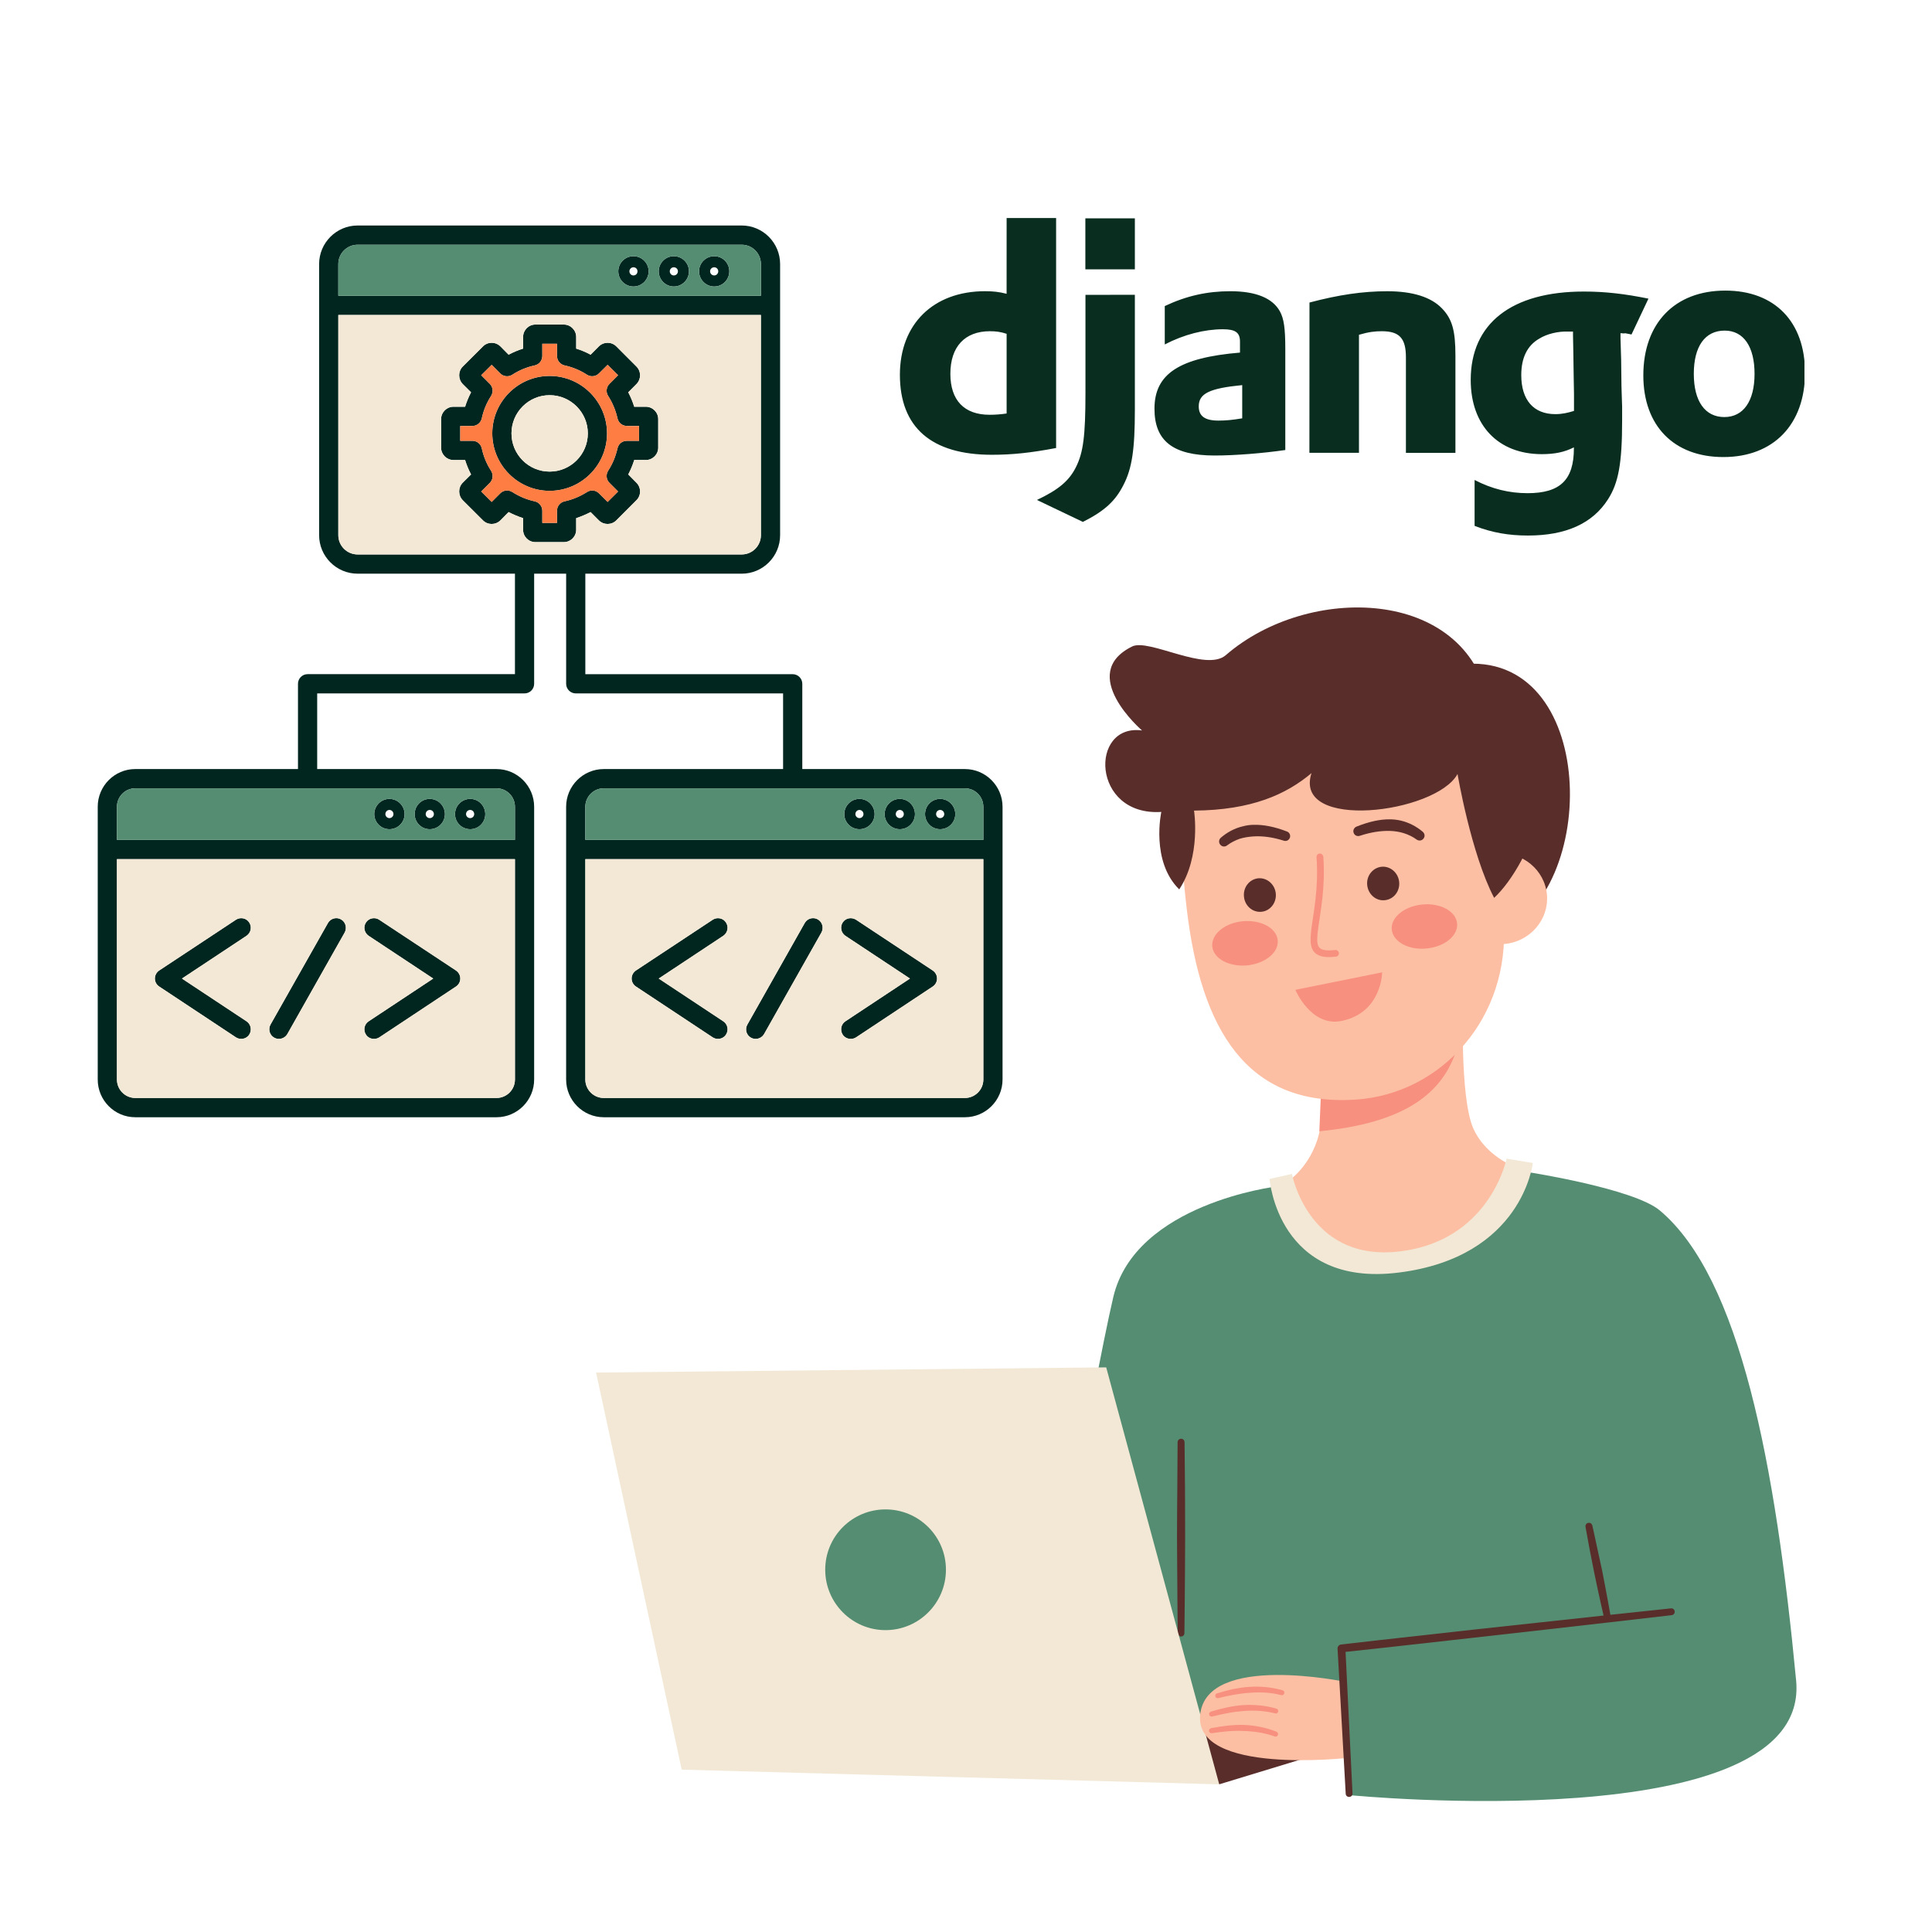
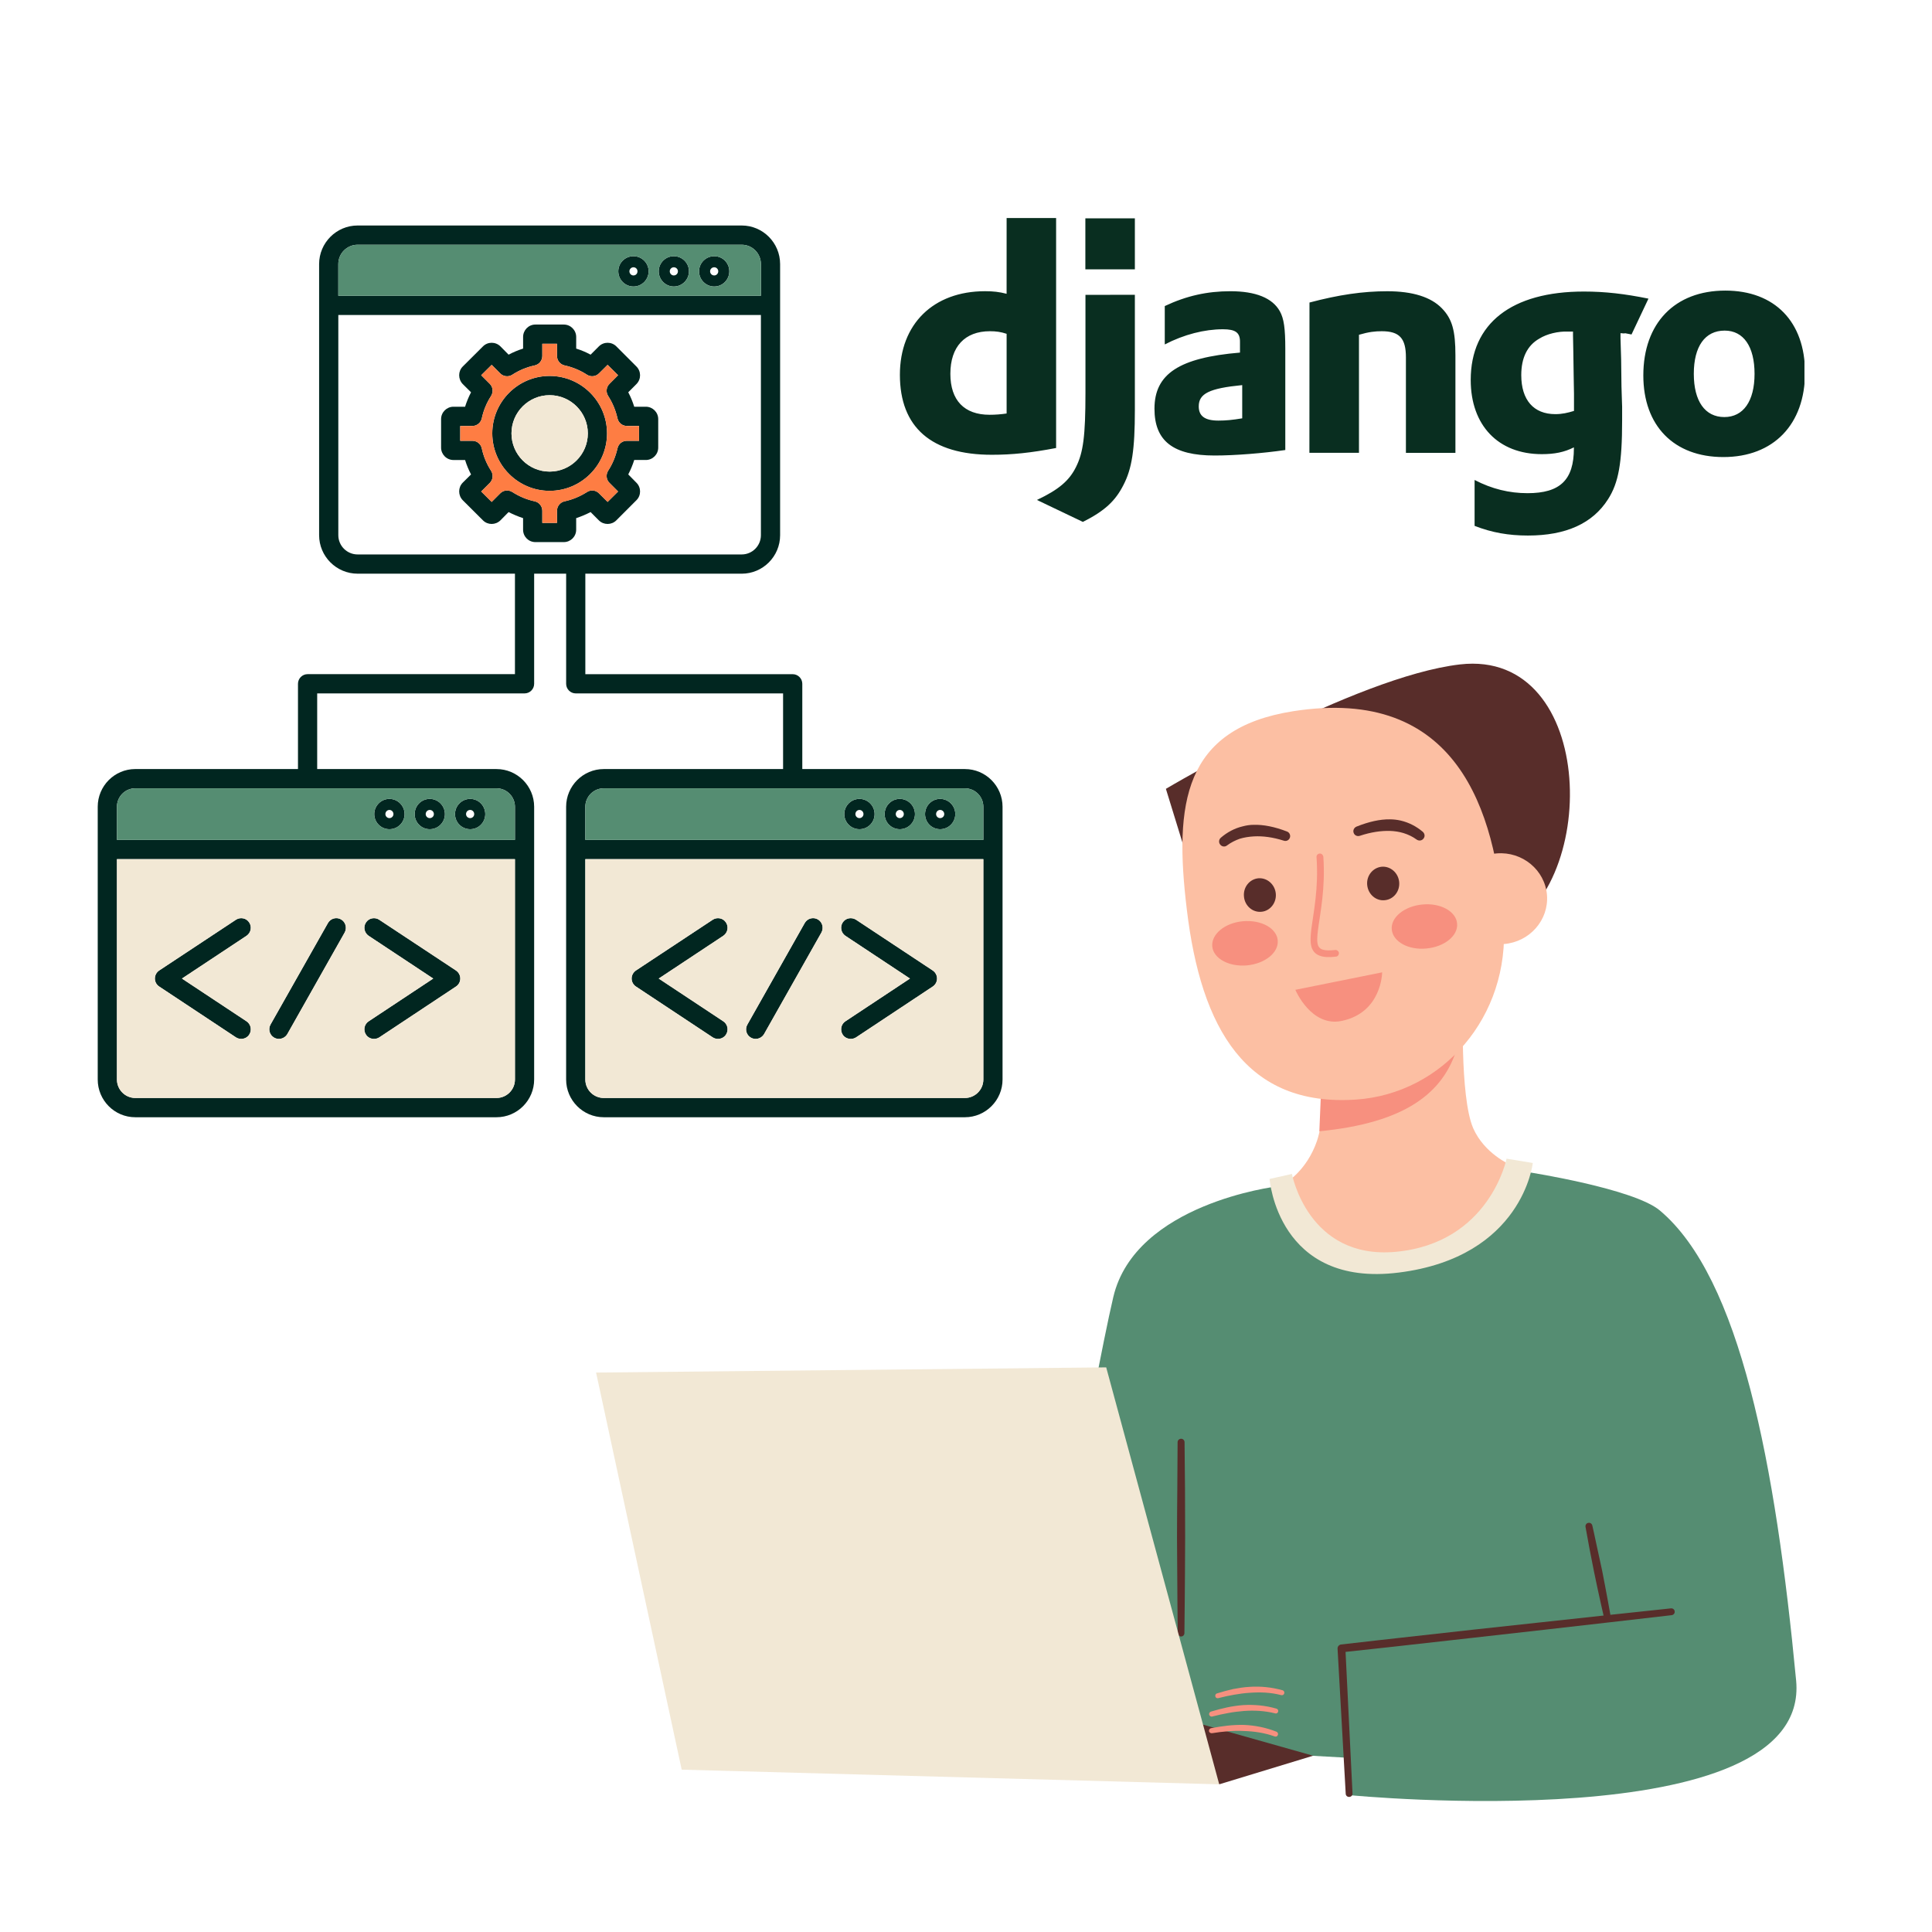
<svg xmlns="http://www.w3.org/2000/svg" width="600" zoomAndPan="magnify" viewBox="0 0 450 450" height="600" preserveAspectRatio="xMidYMid meet" version="1.0">
  <defs>
    <clipPath id="8e34e40582">
      <path d="M 209.543 50.25 L 420.293 50.25 L 420.293 125 L 209.543 125 Z M 209.543 50.25 " clip-rule="nonzero" />
    </clipPath>
    <clipPath id="6502fcbd99">
      <path d="M 239 273 L 418.457 273 L 418.457 419.5 L 239 419.5 Z M 239 273 " clip-rule="nonzero" />
    </clipPath>
    <clipPath id="c92eb23261">
      <path d="M 271.316 399 L 306 399 L 306 416 L 271.316 416 Z M 271.316 399 " clip-rule="nonzero" />
    </clipPath>
    <clipPath id="3028548922">
      <path d="M 138.84 318.105 L 284 318.105 L 284 416 L 138.84 416 Z M 138.84 318.105 " clip-rule="nonzero" />
    </clipPath>
    <clipPath id="97789736d4">
      <path d="M 22.762 52.5 L 233.512 52.5 L 233.512 260.25 L 22.762 260.25 Z M 22.762 52.5 " clip-rule="nonzero" />
    </clipPath>
  </defs>
  <g clip-path="url(#8e34e40582)">
    <path fill="#092e20" d="M 234.461 50.785 L 245.988 50.785 L 245.988 104.348 C 240.074 105.477 235.734 105.926 231.016 105.926 C 216.938 105.926 209.602 99.539 209.602 87.293 C 209.602 75.492 217.387 67.828 229.441 67.828 C 231.312 67.828 232.734 67.98 234.457 68.43 Z M 234.461 77.75 C 233.113 77.297 231.988 77.148 230.566 77.148 C 224.73 77.148 221.359 80.754 221.359 87.066 C 221.359 93.23 224.578 96.609 230.492 96.609 C 231.82 96.609 233.145 96.508 234.461 96.312 Z M 264.332 68.66 L 264.332 95.484 C 264.332 104.727 263.656 109.16 261.656 112.996 C 259.785 116.676 257.312 119.008 252.223 121.562 L 241.52 116.449 C 246.609 114.047 249.078 111.941 250.652 108.711 C 252.297 105.402 252.824 101.57 252.824 91.5 L 252.824 68.68 Z M 252.801 50.852 L 264.332 50.852 L 264.332 62.742 L 252.801 62.742 Z M 271.293 71.289 C 276.387 68.883 281.23 67.832 286.57 67.832 C 292.48 67.832 296.375 69.41 298.098 72.492 C 299.055 74.219 299.371 76.477 299.371 81.285 L 299.371 104.82 C 294.203 105.57 287.691 106.098 282.898 106.098 C 273.242 106.098 268.898 102.711 268.898 95.199 C 268.898 87.082 274.664 83.309 288.816 82.125 L 288.816 79.57 C 288.816 77.465 287.766 76.691 284.848 76.691 C 280.582 76.691 275.789 77.895 271.297 80.227 L 271.297 71.281 Z M 289.336 89.699 C 281.699 90.449 279.211 91.656 279.211 94.656 C 279.211 96.91 280.633 97.965 283.797 97.965 C 285.516 97.965 287.09 97.816 289.336 97.438 Z M 305.004 70.465 C 311.816 68.66 317.434 67.836 323.121 67.836 C 329.035 67.836 333.305 69.188 335.852 71.82 C 338.246 74.297 338.996 77.004 338.996 82.789 L 338.996 105.48 L 327.465 105.48 L 327.465 83.234 C 327.465 78.801 325.969 77.148 321.848 77.148 C 320.273 77.148 318.855 77.297 316.531 77.973 L 316.531 105.473 L 304.984 105.473 Z M 343.457 111.793 C 347.5 113.895 351.543 114.871 355.809 114.871 C 363.371 114.871 366.59 111.793 366.59 104.426 L 366.59 104.199 C 364.344 105.328 362.102 105.781 359.105 105.781 C 348.977 105.781 342.559 99.094 342.559 88.496 C 342.559 75.344 352.066 67.906 368.91 67.906 C 373.852 67.906 378.418 68.434 383.957 69.559 L 380.012 77.906 C 376.941 77.309 379.762 77.828 377.445 77.602 L 377.445 78.805 L 377.594 83.688 L 377.672 90 C 377.746 91.578 377.746 93.156 377.824 94.734 L 377.824 97.891 C 377.824 107.809 377 112.465 374.531 116.301 C 370.938 121.938 364.723 124.738 355.887 124.738 C 351.398 124.738 347.504 124.062 343.461 122.484 L 343.461 111.812 Z M 366.387 77.227 L 365.188 77.227 C 362.941 77.148 360.324 77.75 358.523 78.879 C 355.754 80.457 354.332 83.312 354.332 87.371 C 354.332 93.156 357.199 96.461 362.27 96.461 C 363.844 96.461 365.137 96.16 366.613 95.711 L 366.613 91.727 C 366.613 90.375 366.535 88.848 366.535 87.293 L 366.457 81.957 L 366.383 78.125 L 366.383 77.223 Z M 401.855 67.684 C 413.387 67.684 420.422 74.969 420.422 86.77 C 420.422 98.852 413.086 106.457 401.406 106.457 C 389.875 106.457 382.762 99.172 382.762 87.445 C 382.762 75.273 390.102 67.684 401.855 67.684 Z M 401.629 97.141 C 406.047 97.141 408.668 93.457 408.668 87.07 C 408.668 80.742 406.125 77.004 401.707 77.004 C 397.121 77.004 394.52 80.684 394.52 87.07 C 394.52 93.457 397.141 97.141 401.629 97.141 Z M 401.629 97.141 " fill-opacity="1" fill-rule="nonzero" />
  </g>
  <g clip-path="url(#6502fcbd99)">
    <path fill="#558d72" d="M 356.152 273.051 C 356.152 273.051 380.508 276.848 386.578 281.918 C 405.312 297.613 413.559 340.98 418.355 391.453 C 421.84 428.641 314.27 418.121 314.27 418.121 L 314.098 409.426 L 239.992 405.285 C 239.992 405.285 254.621 321.973 259.312 302.098 C 264.453 280.297 297.297 276.363 297.297 276.363 L 356.152 273.051 " fill-opacity="1" fill-rule="evenodd" />
  </g>
  <path fill="#582d2a" d="M 274.285 335.91 C 274.285 335.91 274.25 340.668 274.215 347.016 C 274.184 350.434 274.148 354.297 274.148 358.16 C 274.184 369.27 274.32 380.379 274.32 380.379 C 274.32 380.828 274.664 381.172 275.113 381.172 C 275.527 381.172 275.871 380.828 275.871 380.379 C 275.871 380.379 276.012 369.27 276.043 358.16 C 276.043 354.297 276.012 350.434 276.012 347.016 C 275.941 340.668 275.906 335.91 275.906 335.91 C 275.906 335.461 275.527 335.113 275.113 335.113 C 274.664 335.113 274.285 335.461 274.285 335.91 " fill-opacity="1" fill-rule="evenodd" />
  <path fill="#582d2a" d="M 369.297 355.641 C 369.297 355.641 369.711 357.883 370.262 360.922 C 370.574 362.508 370.918 364.336 371.297 366.164 C 372.367 371.406 373.574 376.617 373.574 376.617 C 373.676 377.066 374.09 377.344 374.504 377.238 C 374.953 377.168 375.23 376.754 375.125 376.309 C 375.125 376.309 374.195 371.027 373.16 365.785 C 372.781 363.957 372.367 362.164 372.02 360.539 C 371.398 357.539 370.883 355.332 370.883 355.332 C 370.781 354.883 370.367 354.605 369.918 354.711 C 369.504 354.781 369.227 355.195 369.297 355.641 " fill-opacity="1" fill-rule="evenodd" />
  <g clip-path="url(#c92eb23261)">
    <path fill="#582d2a" d="M 283.98 415.602 L 305.852 408.941 L 271.523 399.25 L 283.98 415.602 " fill-opacity="1" fill-rule="evenodd" />
  </g>
  <g clip-path="url(#3028548922)">
    <path fill="#f2e8d5" d="M 138.84 319.695 L 158.781 412.188 L 283.98 415.602 L 257.656 318.488 L 138.84 319.695 " fill-opacity="1" fill-rule="evenodd" />
  </g>
-   <path fill="#558d72" d="M 206.254 351.57 C 214.016 351.57 220.328 357.852 220.328 365.613 C 220.328 373.375 214.016 379.688 206.254 379.688 C 198.492 379.688 192.211 373.375 192.211 365.613 C 192.211 357.852 198.492 351.57 206.254 351.57 " fill-opacity="1" fill-rule="evenodd" />
-   <path fill="#fcbfa3" d="M 313.512 391.762 L 314.098 409.426 C 314.098 409.426 277.875 413.566 279.562 399.25 C 281.219 384.934 313.512 391.762 313.512 391.762 " fill-opacity="1" fill-rule="evenodd" />
  <path fill="#f7907f" d="M 283.809 395.523 C 285.016 395.211 286.223 394.938 287.465 394.73 C 288.672 394.523 289.879 394.352 291.121 394.281 C 293.5 394.109 295.949 394.176 298.434 394.832 C 298.746 394.902 299.055 394.73 299.125 394.418 C 299.227 394.109 299.055 393.797 298.746 393.695 C 296.125 392.969 293.57 392.73 291.016 392.902 C 289.742 392.969 288.465 393.176 287.188 393.418 C 285.945 393.695 284.703 394.039 283.496 394.418 C 283.152 394.488 282.98 394.832 283.082 395.145 C 283.152 395.453 283.496 395.625 283.809 395.523 " fill-opacity="1" fill-rule="evenodd" />
  <path fill="#f7907f" d="M 282.391 399.801 C 283.602 399.492 284.809 399.215 286.016 399.008 C 287.258 398.766 288.465 398.629 289.707 398.523 C 292.086 398.352 294.535 398.457 297.02 399.078 C 297.332 399.18 297.641 398.973 297.711 398.664 C 297.777 398.352 297.605 398.043 297.297 397.973 C 294.707 397.215 292.121 397.008 289.602 397.145 C 288.293 397.246 287.051 397.422 285.773 397.695 C 284.531 397.973 283.289 398.281 282.047 398.664 C 281.738 398.766 281.566 399.078 281.633 399.387 C 281.738 399.699 282.047 399.906 282.391 399.801 " fill-opacity="1" fill-rule="evenodd" />
  <path fill="#f7907f" d="M 282.289 403.699 C 283.531 403.492 284.738 403.355 285.98 403.25 C 287.223 403.148 288.465 403.113 289.707 403.184 C 292.086 403.25 294.5 403.598 296.918 404.457 C 297.227 404.562 297.539 404.426 297.641 404.113 C 297.777 403.805 297.605 403.492 297.332 403.355 C 294.812 402.355 292.258 401.871 289.742 401.766 C 288.43 401.734 287.152 401.801 285.879 401.941 C 284.602 402.078 283.324 402.285 282.082 402.527 C 281.773 402.594 281.531 402.906 281.598 403.215 C 281.633 403.527 281.98 403.734 282.289 403.699 " fill-opacity="1" fill-rule="evenodd" />
  <path fill="#582d2a" d="M 315.027 417.707 L 313.406 384.758 C 316.719 384.414 329.312 383.035 343.285 381.449 C 364.672 379.066 389.375 376.203 389.375 376.203 C 389.824 376.133 390.133 375.754 390.062 375.305 C 390.031 374.895 389.648 374.582 389.203 374.617 C 389.203 374.617 364.465 377.238 343.078 379.586 C 326.758 381.379 312.336 383.035 312.336 383.035 C 311.891 383.102 311.512 383.516 311.543 384 L 313.441 417.773 C 313.441 418.223 313.82 418.57 314.27 418.535 C 314.719 418.535 315.062 418.156 315.027 417.707 " fill-opacity="1" fill-rule="evenodd" />
  <path fill="#582d2a" d="M 340.074 154.754 C 372.195 151.062 372.953 207.984 348.664 217.785 L 339.488 180.281 L 305.473 180.074 L 278.113 188.805 L 277.32 202.43 L 271.559 183.734 C 271.559 183.734 315.582 157.582 340.074 154.754 " fill-opacity="1" fill-rule="evenodd" />
  <path fill="#fcbfa3" d="M 340.801 232.859 L 310.129 236.793 C 310.129 236.793 309.266 258.148 306.75 265.738 C 304.402 272.602 299.574 275.43 299.574 275.43 C 302.125 299.168 346.629 298.305 351.77 271.293 C 351.77 271.293 345.766 268.738 343.145 262.805 C 339.938 255.457 340.801 232.859 340.801 232.859 " fill-opacity="1" fill-rule="evenodd" />
  <path fill="#f2e8d5" d="M 295.711 274.605 C 295.711 274.605 297.57 299.961 325.793 296.406 C 354.703 292.785 357.016 270.879 357.016 270.879 L 350.906 269.879 C 350.906 269.879 346.977 289.578 325.035 291.578 C 304.645 293.406 300.918 273.43 300.918 273.43 L 295.711 274.605 " fill-opacity="1" fill-rule="evenodd" />
  <path fill="#f7907f" d="M 307.301 263.496 C 327.102 261.562 336.246 254.73 339.418 243.934 L 308.094 244.52 L 307.301 263.496 " fill-opacity="1" fill-rule="evenodd" />
  <path fill="#fcbfa3" d="M 301.195 165.656 C 275.629 169.691 273.457 187.184 276.426 211.781 C 279.734 239.691 290.328 257.836 315.82 256.113 C 335.969 254.766 351.77 236.793 350.219 214.781 C 348.391 188.734 339.352 159.688 301.195 165.656 " fill-opacity="1" fill-rule="evenodd" />
  <path fill="#fcbfa3" d="M 348.633 198.773 C 354.598 198.293 359.844 202.637 360.324 208.469 C 360.773 214.301 356.289 219.406 350.285 219.887 C 344.285 220.371 339.039 216.023 338.59 210.195 C 338.109 204.363 342.629 199.258 348.633 198.773 " fill-opacity="1" fill-rule="evenodd" />
-   <path fill="#582d2a" d="M 346.801 163.688 C 368.984 174.832 356.047 201.707 348.012 209.125 C 342.629 198.844 339.488 180.281 339.488 180.281 C 334.453 189.496 301.09 193.633 305.473 180.074 C 299.609 185.008 291.57 188.699 278.113 188.805 C 278.113 188.805 279.805 199.395 274.664 207.156 C 267.973 200.57 270.492 189.113 270.492 189.113 C 254.172 190.148 253.723 168.449 266.004 170.141 C 266.004 170.141 250.723 156.996 263.695 150.578 C 267.594 148.648 280.91 156.617 285.531 152.582 C 304.68 135.984 341.422 136.711 346.801 163.688 " fill-opacity="1" fill-rule="evenodd" />
  <path fill="#582d2a" d="M 293.086 204.57 C 291.016 204.777 289.535 206.676 289.742 208.812 C 289.914 210.953 291.742 212.574 293.812 212.367 C 295.848 212.195 297.363 210.262 297.156 208.125 C 296.953 205.984 295.121 204.398 293.086 204.57 " fill-opacity="1" fill-rule="evenodd" />
  <path fill="#582d2a" d="M 321.824 201.879 C 323.859 201.707 325.688 203.293 325.895 205.434 C 326.102 207.605 324.586 209.504 322.516 209.676 C 320.48 209.883 318.652 208.297 318.445 206.121 C 318.238 203.984 319.754 202.086 321.824 201.879 " fill-opacity="1" fill-rule="evenodd" />
  <path fill="#f7907f" d="M 289.5 214.574 C 285.289 214.953 282.117 217.578 282.359 220.441 C 282.633 223.27 286.258 225.234 290.465 224.855 C 294.676 224.441 297.883 221.855 297.605 218.992 C 297.332 216.164 293.707 214.195 289.5 214.574 " fill-opacity="1" fill-rule="evenodd" />
  <path fill="#f7907f" d="M 331.312 210.676 C 327.102 211.055 323.895 213.68 324.172 216.508 C 324.445 219.336 328.035 221.336 332.242 220.922 C 336.453 220.543 339.66 217.922 339.387 215.094 C 339.145 212.266 335.488 210.262 331.312 210.676 " fill-opacity="1" fill-rule="evenodd" />
  <path fill="#582d2a" d="M 329.934 195.531 C 329.035 194.875 328.035 194.395 326.93 194.047 C 325.93 193.738 324.828 193.566 323.652 193.531 C 321.617 193.496 319.34 193.809 316.754 194.668 C 316.168 194.875 315.512 194.602 315.305 194.016 C 315.062 193.426 315.375 192.773 315.961 192.531 C 318.824 191.391 321.41 190.805 323.723 190.84 C 324.586 190.84 325.414 190.941 326.207 191.117 C 328.137 191.562 329.863 192.461 331.348 193.703 C 331.863 194.117 331.969 194.84 331.555 195.324 C 331.176 195.844 330.449 195.91 329.934 195.531 " fill-opacity="1" fill-rule="evenodd" />
  <path fill="#582d2a" d="M 285.809 196.91 C 286.738 196.223 287.707 195.738 288.773 195.359 C 289.809 195.047 290.914 194.875 292.086 194.809 C 294.121 194.703 296.398 194.98 299.02 195.809 C 299.609 196.016 300.23 195.703 300.438 195.117 C 300.645 194.531 300.332 193.875 299.746 193.668 C 296.883 192.566 294.293 192.047 291.984 192.117 C 291.121 192.117 290.293 192.254 289.5 192.461 C 287.566 192.91 285.844 193.84 284.359 195.117 C 283.875 195.531 283.809 196.258 284.223 196.738 C 284.602 197.223 285.324 197.324 285.809 196.91 " fill-opacity="1" fill-rule="evenodd" />
  <path fill="#f7907f" d="M 321.93 226.477 L 301.711 230.547 C 301.711 230.547 305.367 239.277 312.512 237.793 C 321.895 235.828 321.93 226.477 321.93 226.477 " fill-opacity="1" fill-rule="evenodd" />
  <path fill="#f7907f" d="M 306.645 199.637 C 307.164 206.949 305.922 212.574 305.438 216.367 C 305.195 218.371 305.16 219.922 305.609 220.957 C 306.266 222.441 307.82 223.234 311.164 222.82 C 311.578 222.785 311.891 222.406 311.855 221.957 C 311.82 221.543 311.406 221.234 310.992 221.27 C 309.75 221.406 308.82 221.406 308.129 221.199 C 307.613 221.062 307.266 220.75 307.059 220.336 C 306.68 219.473 306.785 218.199 306.992 216.543 C 307.473 212.711 308.75 206.984 308.23 199.535 C 308.164 199.121 307.82 198.773 307.371 198.809 C 306.922 198.844 306.609 199.223 306.645 199.637 " fill-opacity="1" fill-rule="evenodd" />
  <path fill="#012620" d="M 147.543 59.672 C 145.598 59.672 144.012 61.242 144.012 63.191 C 144.012 65.145 145.598 66.734 147.543 66.734 C 149.488 66.734 151.078 65.145 151.078 63.191 C 151.078 61.242 149.488 59.672 147.543 59.672 Z M 147.543 64.156 C 147.031 64.156 146.605 63.73 146.605 63.191 C 146.605 62.68 147.031 62.254 147.543 62.254 C 148.082 62.254 148.48 62.68 148.48 63.191 C 148.484 63.73 148.082 64.156 147.543 64.156 Z M 147.543 64.156 " fill-opacity="1" fill-rule="nonzero" />
  <path fill="#012620" d="M 156.941 59.672 C 155.016 59.672 153.43 61.242 153.43 63.191 C 153.43 65.145 155.016 66.734 156.941 66.734 C 158.887 66.734 160.473 65.145 160.473 63.191 C 160.473 61.242 158.887 59.672 156.941 59.672 Z M 156.941 64.156 C 156.43 64.156 156.004 63.73 156.004 63.191 C 156.004 62.68 156.43 62.254 156.941 62.254 C 157.477 62.254 157.902 62.68 157.902 63.191 C 157.902 63.73 157.477 64.156 156.941 64.156 Z M 156.941 64.156 " fill-opacity="1" fill-rule="nonzero" />
  <path fill="#012620" d="M 166.359 59.672 C 164.41 59.672 162.824 61.242 162.824 63.191 C 162.824 65.145 164.41 66.734 166.359 66.734 C 168.305 66.734 169.871 65.145 169.871 63.191 C 169.871 61.242 168.305 59.672 166.359 59.672 Z M 166.359 64.156 C 165.82 64.156 165.395 63.73 165.395 63.191 C 165.395 62.68 165.82 62.254 166.359 62.254 C 166.871 62.254 167.297 62.68 167.297 63.191 C 167.297 63.73 166.871 64.156 166.359 64.156 Z M 166.359 64.156 " fill-opacity="1" fill-rule="nonzero" />
  <path fill="#012620" d="M 200.184 186.078 C 198.234 186.078 196.648 187.668 196.648 189.617 C 196.648 191.566 198.234 193.137 200.184 193.137 C 202.129 193.137 203.715 191.566 203.715 189.617 C 203.715 187.668 202.129 186.078 200.184 186.078 Z M 200.184 190.555 C 199.664 190.555 199.242 190.129 199.242 189.617 C 199.242 189.078 199.668 188.652 200.184 188.652 C 200.695 188.652 201.121 189.078 201.121 189.617 C 201.121 190.133 200.695 190.555 200.184 190.555 Z M 200.184 190.555 " fill-opacity="1" fill-rule="nonzero" />
  <path fill="#012620" d="M 209.578 186.078 C 207.633 186.078 206.047 187.668 206.047 189.617 C 206.047 191.566 207.633 193.137 209.578 193.137 C 211.523 193.137 213.113 191.566 213.113 189.617 C 213.113 187.668 211.523 186.078 209.578 186.078 Z M 209.578 190.555 C 209.066 190.555 208.641 190.129 208.641 189.617 C 208.641 189.078 209.066 188.652 209.578 188.652 C 210.094 188.652 210.516 189.078 210.516 189.617 C 210.516 190.133 210.09 190.555 209.578 190.555 Z M 209.578 190.555 " fill-opacity="1" fill-rule="nonzero" />
  <path fill="#012620" d="M 218.973 186.078 C 217.023 186.078 215.461 187.668 215.461 189.617 C 215.461 191.566 217.023 193.137 218.973 193.137 C 220.918 193.137 222.504 191.566 222.504 189.617 C 222.508 187.668 220.918 186.078 218.973 186.078 Z M 218.973 190.555 C 218.461 190.555 218.035 190.129 218.035 189.617 C 218.035 189.078 218.461 188.652 218.973 188.652 C 219.508 188.652 219.934 189.078 219.934 189.617 C 219.934 190.133 219.508 190.555 218.973 190.555 Z M 218.973 190.555 " fill-opacity="1" fill-rule="nonzero" />
  <path fill="#012620" d="M 90.703 186.078 C 88.758 186.078 87.172 187.668 87.172 189.617 C 87.172 191.566 88.758 193.137 90.703 193.137 C 92.648 193.137 94.238 191.566 94.238 189.617 C 94.238 187.668 92.648 186.078 90.703 186.078 Z M 90.703 190.555 C 90.191 190.555 89.766 190.129 89.766 189.617 C 89.766 189.078 90.191 188.652 90.703 188.652 C 91.215 188.652 91.641 189.078 91.641 189.617 C 91.641 190.133 91.215 190.555 90.703 190.555 Z M 90.703 190.555 " fill-opacity="1" fill-rule="nonzero" />
  <path fill="#012620" d="M 100.098 186.078 C 98.148 186.078 96.582 187.668 96.582 189.617 C 96.582 191.566 98.148 193.137 100.098 193.137 C 102.043 193.137 103.629 191.566 103.629 189.617 C 103.633 187.668 102.043 186.078 100.098 186.078 Z M 100.098 190.555 C 99.582 190.555 99.156 190.129 99.156 189.617 C 99.156 189.078 99.582 188.652 100.098 188.652 C 100.633 188.652 101.059 189.078 101.059 189.617 C 101.059 190.133 100.633 190.555 100.098 190.555 Z M 100.098 190.555 " fill-opacity="1" fill-rule="nonzero" />
  <path fill="#012620" d="M 109.516 186.078 C 107.566 186.078 105.98 187.668 105.98 189.617 C 105.98 191.566 107.566 193.137 109.516 193.137 C 111.461 193.137 113.027 191.566 113.027 189.617 C 113.027 187.668 111.461 186.078 109.516 186.078 Z M 109.516 190.555 C 108.977 190.555 108.551 190.129 108.551 189.617 C 108.551 189.078 108.977 188.652 109.516 188.652 C 110.027 188.652 110.453 189.078 110.453 189.617 C 110.457 190.133 110.031 190.555 109.516 190.555 Z M 109.516 190.555 " fill-opacity="1" fill-rule="nonzero" />
  <path fill="#012620" d="M 128.016 87.562 C 120.656 87.562 114.66 93.57 114.66 100.945 C 114.66 108.316 120.656 114.328 128.016 114.328 C 135.395 114.328 141.391 108.316 141.391 100.945 C 141.391 93.57 135.398 87.562 128.016 87.562 Z M 128.016 109.844 C 123.113 109.844 119.133 105.852 119.133 100.945 C 119.133 96.035 123.117 92.047 128.016 92.047 C 132.91 92.047 136.918 96.035 136.918 100.945 C 136.918 105.852 132.914 109.844 128.016 109.844 Z M 128.016 109.844 " fill-opacity="1" fill-rule="nonzero" />
  <path fill="#012620" d="M 150.43 94.734 L 147.723 94.734 C 147.363 93.566 146.895 92.445 146.332 91.371 L 148.254 89.441 C 149.375 88.297 149.352 86.48 148.234 85.363 L 143.559 80.68 C 142.441 79.559 140.605 79.559 139.488 80.68 L 137.562 82.609 C 136.488 82.023 135.371 81.559 134.207 81.195 L 134.207 78.484 C 134.207 76.895 132.91 75.594 131.324 75.594 L 124.703 75.594 C 123.117 75.594 121.84 76.895 121.84 78.484 L 121.84 81.195 C 120.676 81.559 119.559 82.023 118.465 82.609 L 116.562 80.68 C 115.422 79.559 113.609 79.559 112.492 80.68 L 107.789 85.363 C 106.672 86.484 106.672 88.297 107.789 89.465 L 109.715 91.371 C 109.16 92.445 108.688 93.57 108.328 94.734 L 105.621 94.734 C 104.035 94.734 102.738 96.031 102.738 97.621 L 102.738 104.258 C 102.738 105.848 104.035 107.145 105.621 107.145 L 108.328 107.145 C 108.688 108.312 109.152 109.434 109.715 110.508 L 107.789 112.414 C 106.672 113.535 106.672 115.375 107.789 116.516 L 112.488 121.199 C 113.609 122.32 115.418 122.32 116.559 121.199 L 118.461 119.27 C 119.535 119.828 120.676 120.301 121.836 120.684 L 121.836 123.375 C 121.836 124.988 123.113 126.266 124.699 126.266 L 131.32 126.266 C 132.906 126.266 134.203 124.984 134.203 123.375 L 134.203 120.684 C 135.371 120.301 136.484 119.828 137.559 119.27 L 139.484 121.199 C 140.605 122.32 142.441 122.32 143.555 121.199 L 148.254 116.492 C 149.375 115.371 149.352 113.531 148.234 112.434 L 146.332 110.504 C 146.891 109.43 147.363 108.285 147.723 107.141 L 150.43 107.141 C 152.016 107.141 153.312 105.844 153.312 104.254 L 153.312 97.617 C 153.316 96.031 152.02 94.734 150.43 94.734 Z M 148.84 102.668 L 146 102.668 C 144.949 102.668 144.051 103.383 143.828 104.414 C 143.402 106.273 142.688 108.047 141.633 109.66 C 141.078 110.559 141.207 111.723 141.949 112.465 L 143.961 114.48 L 141.523 116.902 L 139.512 114.906 C 138.77 114.145 137.609 114.031 136.738 114.59 C 135.125 115.621 133.363 116.363 131.504 116.766 C 130.473 116.988 129.734 117.906 129.734 118.965 L 129.734 121.789 L 126.312 121.789 L 126.312 118.965 C 126.312 117.914 125.57 116.992 124.543 116.766 C 122.664 116.363 120.918 115.621 119.309 114.59 C 118.41 114.031 117.27 114.145 116.512 114.906 L 114.52 116.902 L 112.078 114.48 L 114.094 112.465 C 114.832 111.723 114.945 110.559 114.383 109.66 C 113.352 108.07 112.613 106.297 112.211 104.414 C 111.988 103.383 111.07 102.668 110.02 102.668 L 107.199 102.668 L 107.199 99.215 L 110.02 99.215 C 111.066 99.215 111.984 98.473 112.211 97.465 C 112.613 95.582 113.352 93.812 114.383 92.219 C 114.941 91.32 114.828 90.156 114.094 89.418 L 112.078 87.398 L 114.52 84.977 L 116.512 86.973 C 117.27 87.734 118.434 87.848 119.309 87.289 C 120.918 86.234 122.684 85.516 124.543 85.113 C 125.57 84.891 126.312 83.973 126.312 82.914 L 126.312 80.07 L 129.734 80.07 L 129.734 82.914 C 129.734 83.969 130.473 84.887 131.504 85.113 C 133.355 85.516 135.105 86.234 136.738 87.289 C 137.609 87.848 138.773 87.715 139.512 86.973 L 141.523 84.977 L 143.961 87.398 L 141.949 89.418 C 141.207 90.156 141.078 91.32 141.633 92.195 C 142.684 93.828 143.402 95.578 143.828 97.461 C 144.051 98.473 144.949 99.207 146 99.207 L 148.84 99.207 Z M 148.84 102.668 " fill-opacity="1" fill-rule="nonzero" />
  <path fill="#012620" d="M 58.043 240.996 C 57.617 241.645 56.902 241.98 56.188 241.98 C 55.762 241.98 55.336 241.867 54.953 241.621 L 37.082 229.785 C 36.453 229.383 36.074 228.664 36.074 227.926 C 36.074 227.164 36.453 226.469 37.082 226.043 L 54.953 214.23 C 55.984 213.559 57.371 213.828 58.043 214.859 C 58.734 215.891 58.441 217.281 57.414 217.973 L 42.383 227.926 L 57.418 237.879 C 58.441 238.551 58.734 239.938 58.043 240.996 Z M 58.043 240.996 " fill-opacity="1" fill-rule="nonzero" />
  <path fill="#012620" d="M 107.211 227.926 C 107.211 228.668 106.832 229.383 106.203 229.785 L 88.352 241.621 C 87.973 241.867 87.527 241.98 87.102 241.98 C 86.387 241.98 85.672 241.645 85.246 240.996 C 84.551 239.941 84.844 238.551 85.871 237.879 L 100.906 227.926 L 85.871 217.973 C 84.844 217.277 84.555 215.891 85.246 214.859 C 85.914 213.828 87.324 213.559 88.332 214.23 L 106.203 226.043 C 106.832 226.469 107.211 227.164 107.211 227.926 Z M 107.211 227.926 " fill-opacity="1" fill-rule="nonzero" />
  <path fill="#012620" d="M 80.277 217.211 L 66.922 240.859 C 66.496 241.574 65.734 241.98 64.953 241.98 C 64.594 241.98 64.215 241.887 63.859 241.691 C 62.785 241.086 62.406 239.719 63.008 238.641 L 76.383 214.996 C 76.988 213.918 78.352 213.539 79.426 214.141 C 80.5 214.746 80.879 216.113 80.277 217.211 Z M 80.277 217.211 " fill-opacity="1" fill-rule="nonzero" />
  <path fill="#012620" d="M 169.086 240.996 C 168.66 241.645 167.945 241.98 167.23 241.98 C 166.805 241.98 166.379 241.867 166 241.621 L 148.125 229.785 C 147.5 229.383 147.117 228.664 147.117 227.926 C 147.117 227.164 147.5 226.469 148.125 226.043 L 166 214.23 C 167.027 213.559 168.418 213.828 169.086 214.859 C 169.781 215.891 169.488 217.281 168.457 217.973 L 153.43 227.926 L 168.461 237.879 C 169.492 238.551 169.781 239.938 169.086 240.996 Z M 169.086 240.996 " fill-opacity="1" fill-rule="nonzero" />
  <path fill="#012620" d="M 218.258 227.926 C 218.258 228.668 217.875 229.383 217.25 229.785 L 199.398 241.621 C 199.016 241.867 198.57 241.98 198.164 241.98 C 197.426 241.98 196.711 241.645 196.285 240.996 C 195.617 239.941 195.883 238.551 196.914 237.879 L 211.945 227.926 L 196.914 217.973 C 195.883 217.277 195.617 215.891 196.285 214.859 C 196.953 213.828 198.344 213.559 199.398 214.23 L 217.25 226.043 C 217.875 226.469 218.258 227.164 218.258 227.926 Z M 218.258 227.926 " fill-opacity="1" fill-rule="nonzero" />
  <path fill="#012620" d="M 191.32 217.211 L 177.965 240.859 C 177.539 241.574 176.781 241.98 176 241.98 C 175.641 241.98 175.258 241.887 174.902 241.691 C 173.828 241.086 173.449 239.719 174.078 238.641 L 187.434 214.996 C 188.035 213.918 189.398 213.539 190.477 214.141 C 191.547 214.746 191.926 216.113 191.32 217.211 Z M 191.32 217.211 " fill-opacity="1" fill-rule="nonzero" />
  <g clip-path="url(#97789736d4)">
    <path fill="#012620" d="M 224.746 179.129 L 186.871 179.129 L 186.871 159.27 C 186.871 158.035 185.863 157.031 184.637 157.031 L 136.336 157.031 L 136.336 133.625 L 172.754 133.625 C 177.699 133.625 181.703 129.594 181.703 124.66 L 181.703 61.512 C 181.703 56.559 177.699 52.523 172.754 52.523 L 83.297 52.523 C 78.355 52.523 74.328 56.555 74.328 61.512 L 74.328 124.656 C 74.328 129.59 78.352 133.621 83.297 133.621 L 119.941 133.621 L 119.941 157.023 L 71.641 157.023 C 70.41 157.023 69.406 158.035 69.406 159.266 L 69.406 179.125 L 31.512 179.125 C 26.676 179.129 22.762 183.07 22.762 187.914 L 22.762 251.441 C 22.762 256.281 26.676 260.227 31.512 260.227 L 115.645 260.227 C 120.477 260.227 124.414 256.281 124.414 251.441 L 124.414 187.914 C 124.414 183.074 120.477 179.129 115.645 179.129 L 73.879 179.129 L 73.879 161.508 L 122.18 161.508 C 123.41 161.508 124.414 160.5 124.414 159.27 L 124.414 133.625 L 131.867 133.625 L 131.867 159.27 C 131.867 160.504 132.875 161.508 134.102 161.508 L 182.395 161.508 L 182.395 179.129 L 140.629 179.129 C 135.801 179.129 131.863 183.074 131.863 187.914 L 131.863 251.441 C 131.863 256.281 135.801 260.227 140.629 260.227 L 224.746 260.227 C 229.574 260.227 233.512 256.281 233.512 251.441 L 233.512 187.914 C 233.512 183.07 229.574 179.129 224.746 179.129 Z M 119.941 251.438 C 119.941 253.812 118.016 255.738 115.645 255.738 L 31.512 255.738 C 29.164 255.738 27.238 253.809 27.238 251.438 L 27.238 200.109 L 119.941 200.109 Z M 115.645 183.609 C 118.02 183.609 119.941 185.539 119.941 187.91 L 119.941 195.621 L 27.238 195.621 L 27.238 187.91 C 27.238 185.535 29.16 183.609 31.512 183.609 Z M 78.801 61.512 C 78.801 59.023 80.816 57.008 83.297 57.008 L 172.754 57.008 C 175.238 57.008 177.23 59.023 177.23 61.512 L 177.23 68.887 L 78.801 68.887 Z M 83.297 129.141 C 80.816 129.141 78.801 127.125 78.801 124.656 L 78.801 73.371 L 177.23 73.371 L 177.23 124.656 C 177.23 127.121 175.238 129.141 172.754 129.141 Z M 229.039 251.438 C 229.039 253.812 227.113 255.738 224.746 255.738 L 140.629 255.738 C 138.258 255.738 136.336 253.809 136.336 251.438 L 136.336 200.109 L 229.039 200.109 Z M 229.039 195.625 L 136.336 195.625 L 136.336 187.914 C 136.336 185.539 138.262 183.613 140.629 183.613 L 224.746 183.613 C 227.117 183.613 229.039 185.543 229.039 187.914 Z M 229.039 195.625 " fill-opacity="1" fill-rule="nonzero" />
  </g>
-   <path fill="#f2e8d5" d="M 78.801 73.371 L 78.801 124.656 C 78.801 127.121 80.816 129.141 83.297 129.141 L 172.754 129.141 C 175.238 129.141 177.23 127.125 177.23 124.656 L 177.23 73.371 Z M 153.316 104.262 C 153.316 105.852 152.02 107.152 150.434 107.152 L 147.727 107.152 C 147.367 108.293 146.898 109.438 146.336 110.512 L 148.238 112.441 C 149.359 113.539 149.379 115.379 148.258 116.5 L 143.559 121.207 C 142.441 122.332 140.605 122.332 139.488 121.207 L 137.562 119.277 C 136.488 119.836 135.371 120.309 134.207 120.691 L 134.207 123.383 C 134.207 124.996 132.91 126.273 131.324 126.273 L 124.703 126.273 C 123.117 126.273 121.84 124.992 121.84 123.383 L 121.84 120.691 C 120.676 120.309 119.535 119.836 118.465 119.277 L 116.562 121.207 C 115.422 122.332 113.609 122.332 112.492 121.207 L 107.793 116.523 C 106.676 115.383 106.676 113.543 107.793 112.422 L 109.719 110.516 C 109.164 109.441 108.691 108.316 108.332 107.156 L 105.625 107.156 C 104.039 107.156 102.742 105.855 102.742 104.266 L 102.742 97.633 C 102.742 96.043 104.039 94.742 105.625 94.742 L 108.332 94.742 C 108.691 93.574 109.16 92.457 109.719 91.379 L 107.793 89.473 C 106.676 88.305 106.676 86.492 107.793 85.371 L 112.492 80.688 C 113.613 79.566 115.422 79.566 116.562 80.688 L 118.465 82.617 C 119.559 82.031 120.68 81.566 121.84 81.203 L 121.84 78.492 C 121.84 76.902 123.117 75.602 124.703 75.602 L 131.324 75.602 C 132.91 75.602 134.207 76.902 134.207 78.492 L 134.207 81.203 C 135.375 81.566 136.488 82.031 137.562 82.617 L 139.488 80.688 C 140.609 79.566 142.445 79.566 143.559 80.688 L 148.234 85.371 C 149.355 86.492 149.375 88.305 148.254 89.449 L 146.332 91.379 C 146.891 92.457 147.363 93.578 147.723 94.742 L 150.43 94.742 C 152.016 94.742 153.312 96.043 153.312 97.633 L 153.312 104.262 Z M 153.316 104.262 " fill-opacity="1" fill-rule="nonzero" />
  <path fill="#fe7d43" d="M 146.004 99.219 C 144.953 99.219 144.055 98.477 143.832 97.469 C 143.406 95.586 142.691 93.84 141.637 92.203 C 141.082 91.328 141.215 90.16 141.953 89.426 L 143.965 87.406 L 141.527 84.984 L 139.516 86.98 C 138.773 87.723 137.613 87.855 136.742 87.297 C 135.109 86.246 133.367 85.523 131.508 85.121 C 130.477 84.898 129.738 83.98 129.738 82.922 L 129.738 80.078 L 126.316 80.078 L 126.316 82.922 C 126.316 83.977 125.578 84.895 124.547 85.121 C 122.691 85.523 120.922 86.246 119.312 87.297 C 118.441 87.855 117.273 87.742 116.516 86.98 L 114.523 84.984 L 112.086 87.406 L 114.098 89.426 C 114.836 90.164 114.949 91.328 114.387 92.227 C 113.355 93.816 112.617 95.59 112.215 97.473 C 111.992 98.484 111.074 99.223 110.023 99.223 L 107.203 99.223 L 107.203 102.676 L 110.023 102.676 C 111.07 102.676 111.988 103.391 112.215 104.422 C 112.617 106.305 113.355 108.074 114.387 109.668 C 114.945 110.566 114.832 111.73 114.098 112.473 L 112.086 114.488 L 114.523 116.91 L 116.516 114.914 C 117.273 114.152 118.414 114.039 119.312 114.602 C 120.922 115.629 122.668 116.371 124.547 116.773 C 125.578 116.996 126.316 117.918 126.316 118.973 L 126.316 121.797 L 129.738 121.797 L 129.738 118.973 C 129.738 117.922 130.477 117 131.508 116.773 C 133.363 116.371 135.129 115.629 136.742 114.602 C 137.613 114.039 138.777 114.152 139.516 114.914 L 141.527 116.91 L 143.965 114.488 L 141.953 112.473 C 141.215 111.73 141.082 110.566 141.637 109.668 C 142.688 108.055 143.406 106.285 143.832 104.422 C 144.055 103.391 144.953 102.676 146.004 102.676 L 148.844 102.676 L 148.844 99.223 L 146.004 99.223 Z M 128.016 114.324 C 120.656 114.324 114.66 108.312 114.66 100.941 C 114.66 93.566 120.656 87.559 128.016 87.559 C 135.395 87.559 141.391 93.566 141.391 100.941 C 141.391 108.316 135.398 114.324 128.016 114.324 Z M 128.016 114.324 " fill-opacity="1" fill-rule="nonzero" />
  <path fill="#f2e8d5" d="M 136.918 100.945 C 136.918 105.855 132.914 109.844 128.016 109.844 C 123.113 109.844 119.133 105.852 119.133 100.945 C 119.133 96.035 123.117 92.047 128.016 92.047 C 132.91 92.047 136.918 96.031 136.918 100.945 Z M 136.918 100.945 " fill-opacity="1" fill-rule="nonzero" />
  <path fill="#f2e8d5" d="M 136.336 200.109 L 136.336 251.441 C 136.336 253.816 138.262 255.742 140.629 255.742 L 224.746 255.742 C 227.117 255.742 229.039 253.812 229.039 251.441 L 229.039 200.109 Z M 168.461 237.875 C 169.492 238.547 169.781 239.938 169.09 240.988 C 168.664 241.641 167.949 241.977 167.234 241.977 C 166.809 241.977 166.383 241.863 166.004 241.617 L 148.129 229.781 C 147.504 229.379 147.121 228.66 147.121 227.922 C 147.121 227.16 147.504 226.465 148.129 226.039 L 166.004 214.227 C 167.031 213.555 168.422 213.824 169.09 214.855 C 169.785 215.887 169.492 217.277 168.461 217.969 L 153.43 227.926 Z M 191.32 217.211 L 177.965 240.859 C 177.539 241.574 176.781 241.98 176 241.98 C 175.641 241.98 175.258 241.887 174.902 241.691 C 173.828 241.086 173.449 239.719 174.078 238.641 L 187.434 214.996 C 188.035 213.918 189.398 213.539 190.477 214.141 C 191.547 214.746 191.926 216.113 191.32 217.211 Z M 217.25 229.785 L 199.398 241.621 C 199.016 241.867 198.57 241.98 198.164 241.98 C 197.426 241.98 196.711 241.645 196.285 240.996 C 195.617 239.941 195.883 238.551 196.914 237.879 L 211.945 227.926 L 196.914 217.973 C 195.883 217.277 195.617 215.891 196.285 214.859 C 196.953 213.828 198.344 213.559 199.398 214.23 L 217.25 226.043 C 217.875 226.469 218.258 227.164 218.258 227.926 C 218.258 228.664 217.875 229.383 217.25 229.785 Z M 217.25 229.785 " fill-opacity="1" fill-rule="nonzero" />
  <path fill="#f2e8d5" d="M 27.238 200.109 L 27.238 251.441 C 27.238 253.816 29.16 255.742 31.512 255.742 L 115.645 255.742 C 118.02 255.742 119.941 253.812 119.941 251.441 L 119.941 200.109 Z M 57.414 237.875 C 58.441 238.547 58.73 239.938 58.043 240.988 C 57.617 241.641 56.902 241.977 56.188 241.977 C 55.762 241.977 55.336 241.863 54.953 241.617 L 37.082 229.781 C 36.453 229.379 36.074 228.66 36.074 227.922 C 36.074 227.16 36.453 226.465 37.082 226.039 L 54.953 214.227 C 55.984 213.555 57.371 213.824 58.043 214.855 C 58.734 215.887 58.441 217.277 57.414 217.969 L 42.383 227.926 Z M 80.277 217.211 L 66.922 240.859 C 66.496 241.574 65.734 241.98 64.953 241.98 C 64.594 241.98 64.215 241.887 63.859 241.691 C 62.785 241.086 62.406 239.719 63.008 238.641 L 76.383 214.996 C 76.988 213.918 78.352 213.539 79.426 214.141 C 80.5 214.746 80.879 216.113 80.277 217.211 Z M 106.203 229.785 L 88.352 241.621 C 87.973 241.867 87.527 241.98 87.102 241.98 C 86.387 241.98 85.672 241.645 85.246 240.996 C 84.551 239.941 84.844 238.551 85.871 237.879 L 100.906 227.926 L 85.871 217.973 C 84.844 217.277 84.555 215.891 85.246 214.859 C 85.914 213.828 87.324 213.559 88.332 214.23 L 106.203 226.043 C 106.832 226.469 107.211 227.164 107.211 227.926 C 107.211 228.664 106.832 229.383 106.203 229.785 Z M 106.203 229.785 " fill-opacity="1" fill-rule="nonzero" />
  <path fill="#558d72" d="M 115.645 183.609 L 31.512 183.609 C 29.164 183.609 27.238 185.539 27.238 187.91 L 27.238 195.621 L 119.941 195.621 L 119.941 187.91 C 119.941 185.539 118.016 183.609 115.645 183.609 Z M 90.703 193.137 C 88.758 193.137 87.172 191.566 87.172 189.617 C 87.172 187.668 88.758 186.078 90.703 186.078 C 92.648 186.078 94.238 187.668 94.238 189.617 C 94.238 191.566 92.648 193.137 90.703 193.137 Z M 100.098 193.137 C 98.148 193.137 96.582 191.566 96.582 189.617 C 96.582 187.668 98.148 186.078 100.098 186.078 C 102.043 186.078 103.629 187.668 103.629 189.617 C 103.633 191.566 102.043 193.137 100.098 193.137 Z M 109.516 193.137 C 107.566 193.137 105.98 191.566 105.98 189.617 C 105.98 187.668 107.566 186.078 109.516 186.078 C 111.461 186.078 113.027 187.668 113.027 189.617 C 113.027 191.566 111.461 193.137 109.516 193.137 Z M 109.516 193.137 " fill-opacity="1" fill-rule="nonzero" />
  <path fill="#558d72" d="M 224.746 183.609 L 140.629 183.609 C 138.258 183.609 136.336 185.539 136.336 187.91 L 136.336 195.621 L 229.039 195.621 L 229.039 187.91 C 229.039 185.539 227.117 183.609 224.746 183.609 Z M 200.184 193.137 C 198.234 193.137 196.648 191.566 196.648 189.617 C 196.648 187.668 198.234 186.078 200.184 186.078 C 202.129 186.078 203.715 187.668 203.715 189.617 C 203.715 191.566 202.129 193.137 200.184 193.137 Z M 209.578 193.137 C 207.633 193.137 206.047 191.566 206.047 189.617 C 206.047 187.668 207.633 186.078 209.578 186.078 C 211.523 186.078 213.113 187.668 213.113 189.617 C 213.113 191.566 211.523 193.137 209.578 193.137 Z M 218.973 193.137 C 217.023 193.137 215.461 191.566 215.461 189.617 C 215.461 187.668 217.023 186.078 218.973 186.078 C 220.918 186.078 222.504 187.668 222.504 189.617 C 222.508 191.566 220.918 193.137 218.973 193.137 Z M 218.973 193.137 " fill-opacity="1" fill-rule="nonzero" />
  <path fill="#558d72" d="M 172.754 57.008 L 83.297 57.008 C 80.816 57.008 78.801 59.023 78.801 61.512 L 78.801 68.887 L 177.23 68.887 L 177.23 61.512 C 177.23 59.023 175.238 57.008 172.754 57.008 Z M 147.543 66.738 C 145.598 66.738 144.012 65.148 144.012 63.195 C 144.012 61.246 145.598 59.676 147.543 59.676 C 149.488 59.676 151.078 61.246 151.078 63.195 C 151.078 65.148 149.488 66.738 147.543 66.738 Z M 156.941 66.738 C 155.016 66.738 153.43 65.148 153.43 63.195 C 153.43 61.246 155.016 59.676 156.941 59.676 C 158.887 59.676 160.473 61.246 160.473 63.195 C 160.473 65.148 158.887 66.738 156.941 66.738 Z M 166.359 66.738 C 164.41 66.738 162.824 65.148 162.824 63.195 C 162.824 61.246 164.41 59.676 166.359 59.676 C 168.305 59.676 169.871 61.246 169.871 63.195 C 169.871 65.148 168.305 66.738 166.359 66.738 Z M 166.359 66.738 " fill-opacity="1" fill-rule="nonzero" />
</svg>